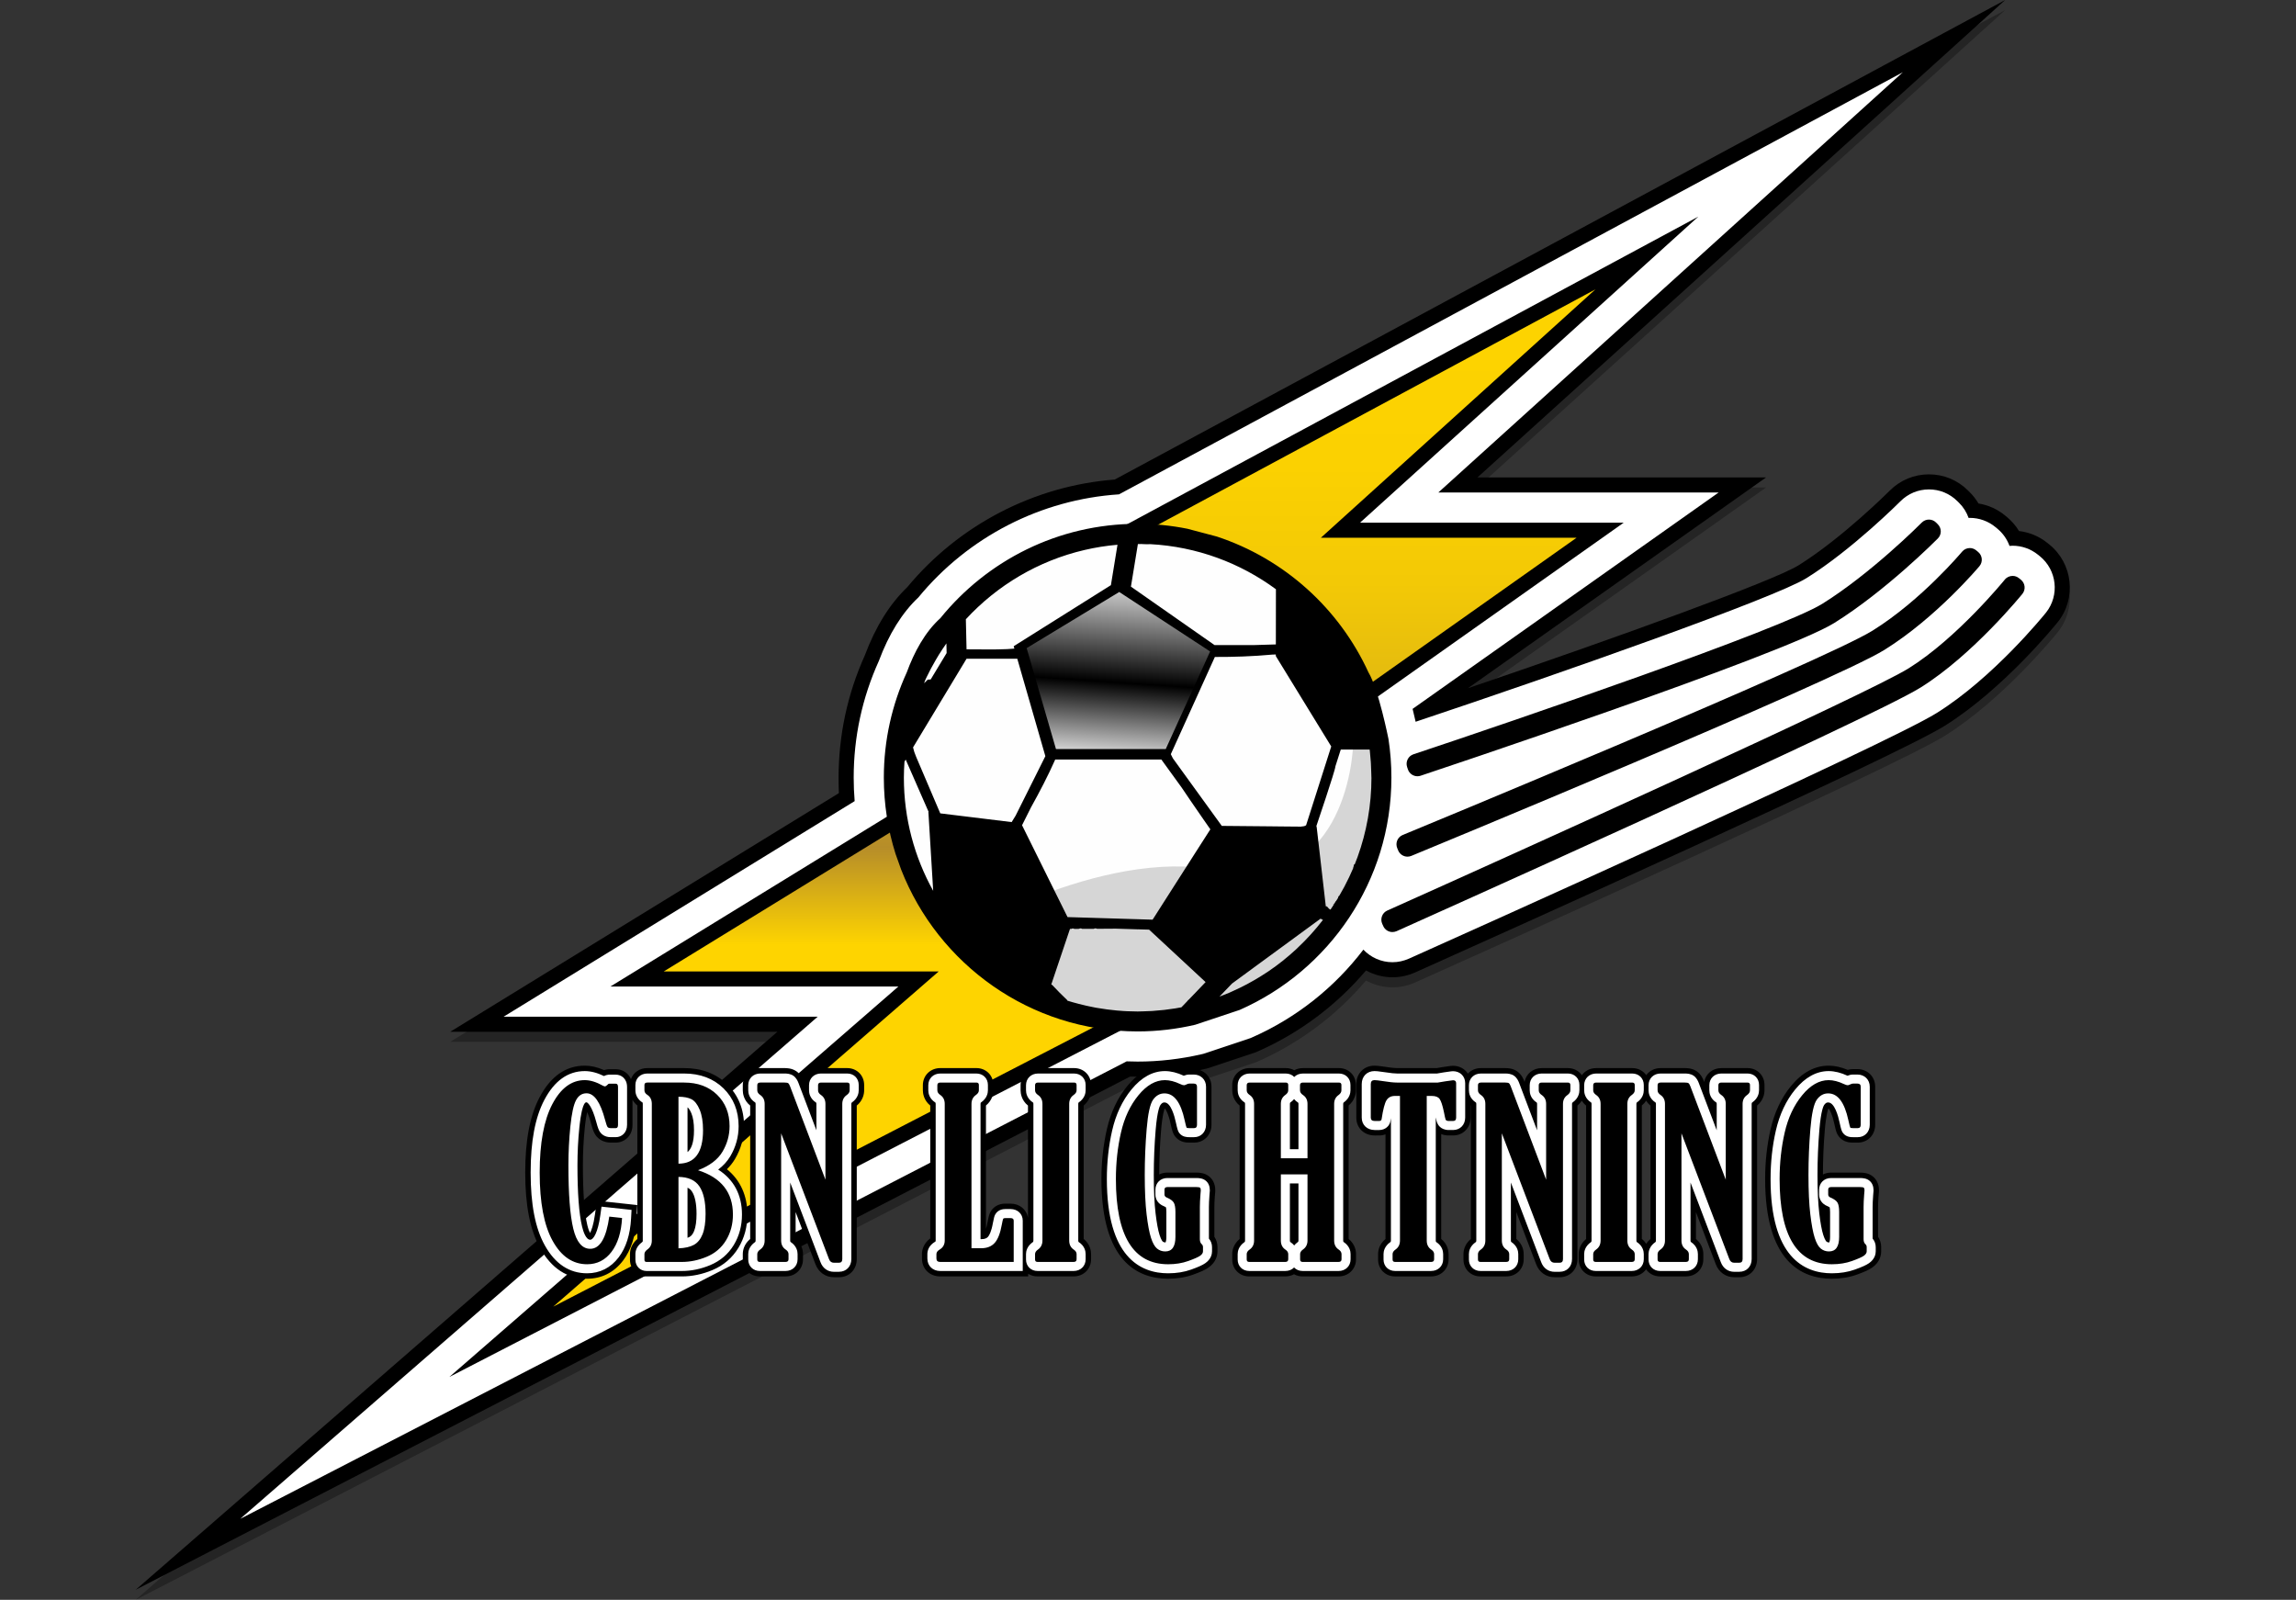
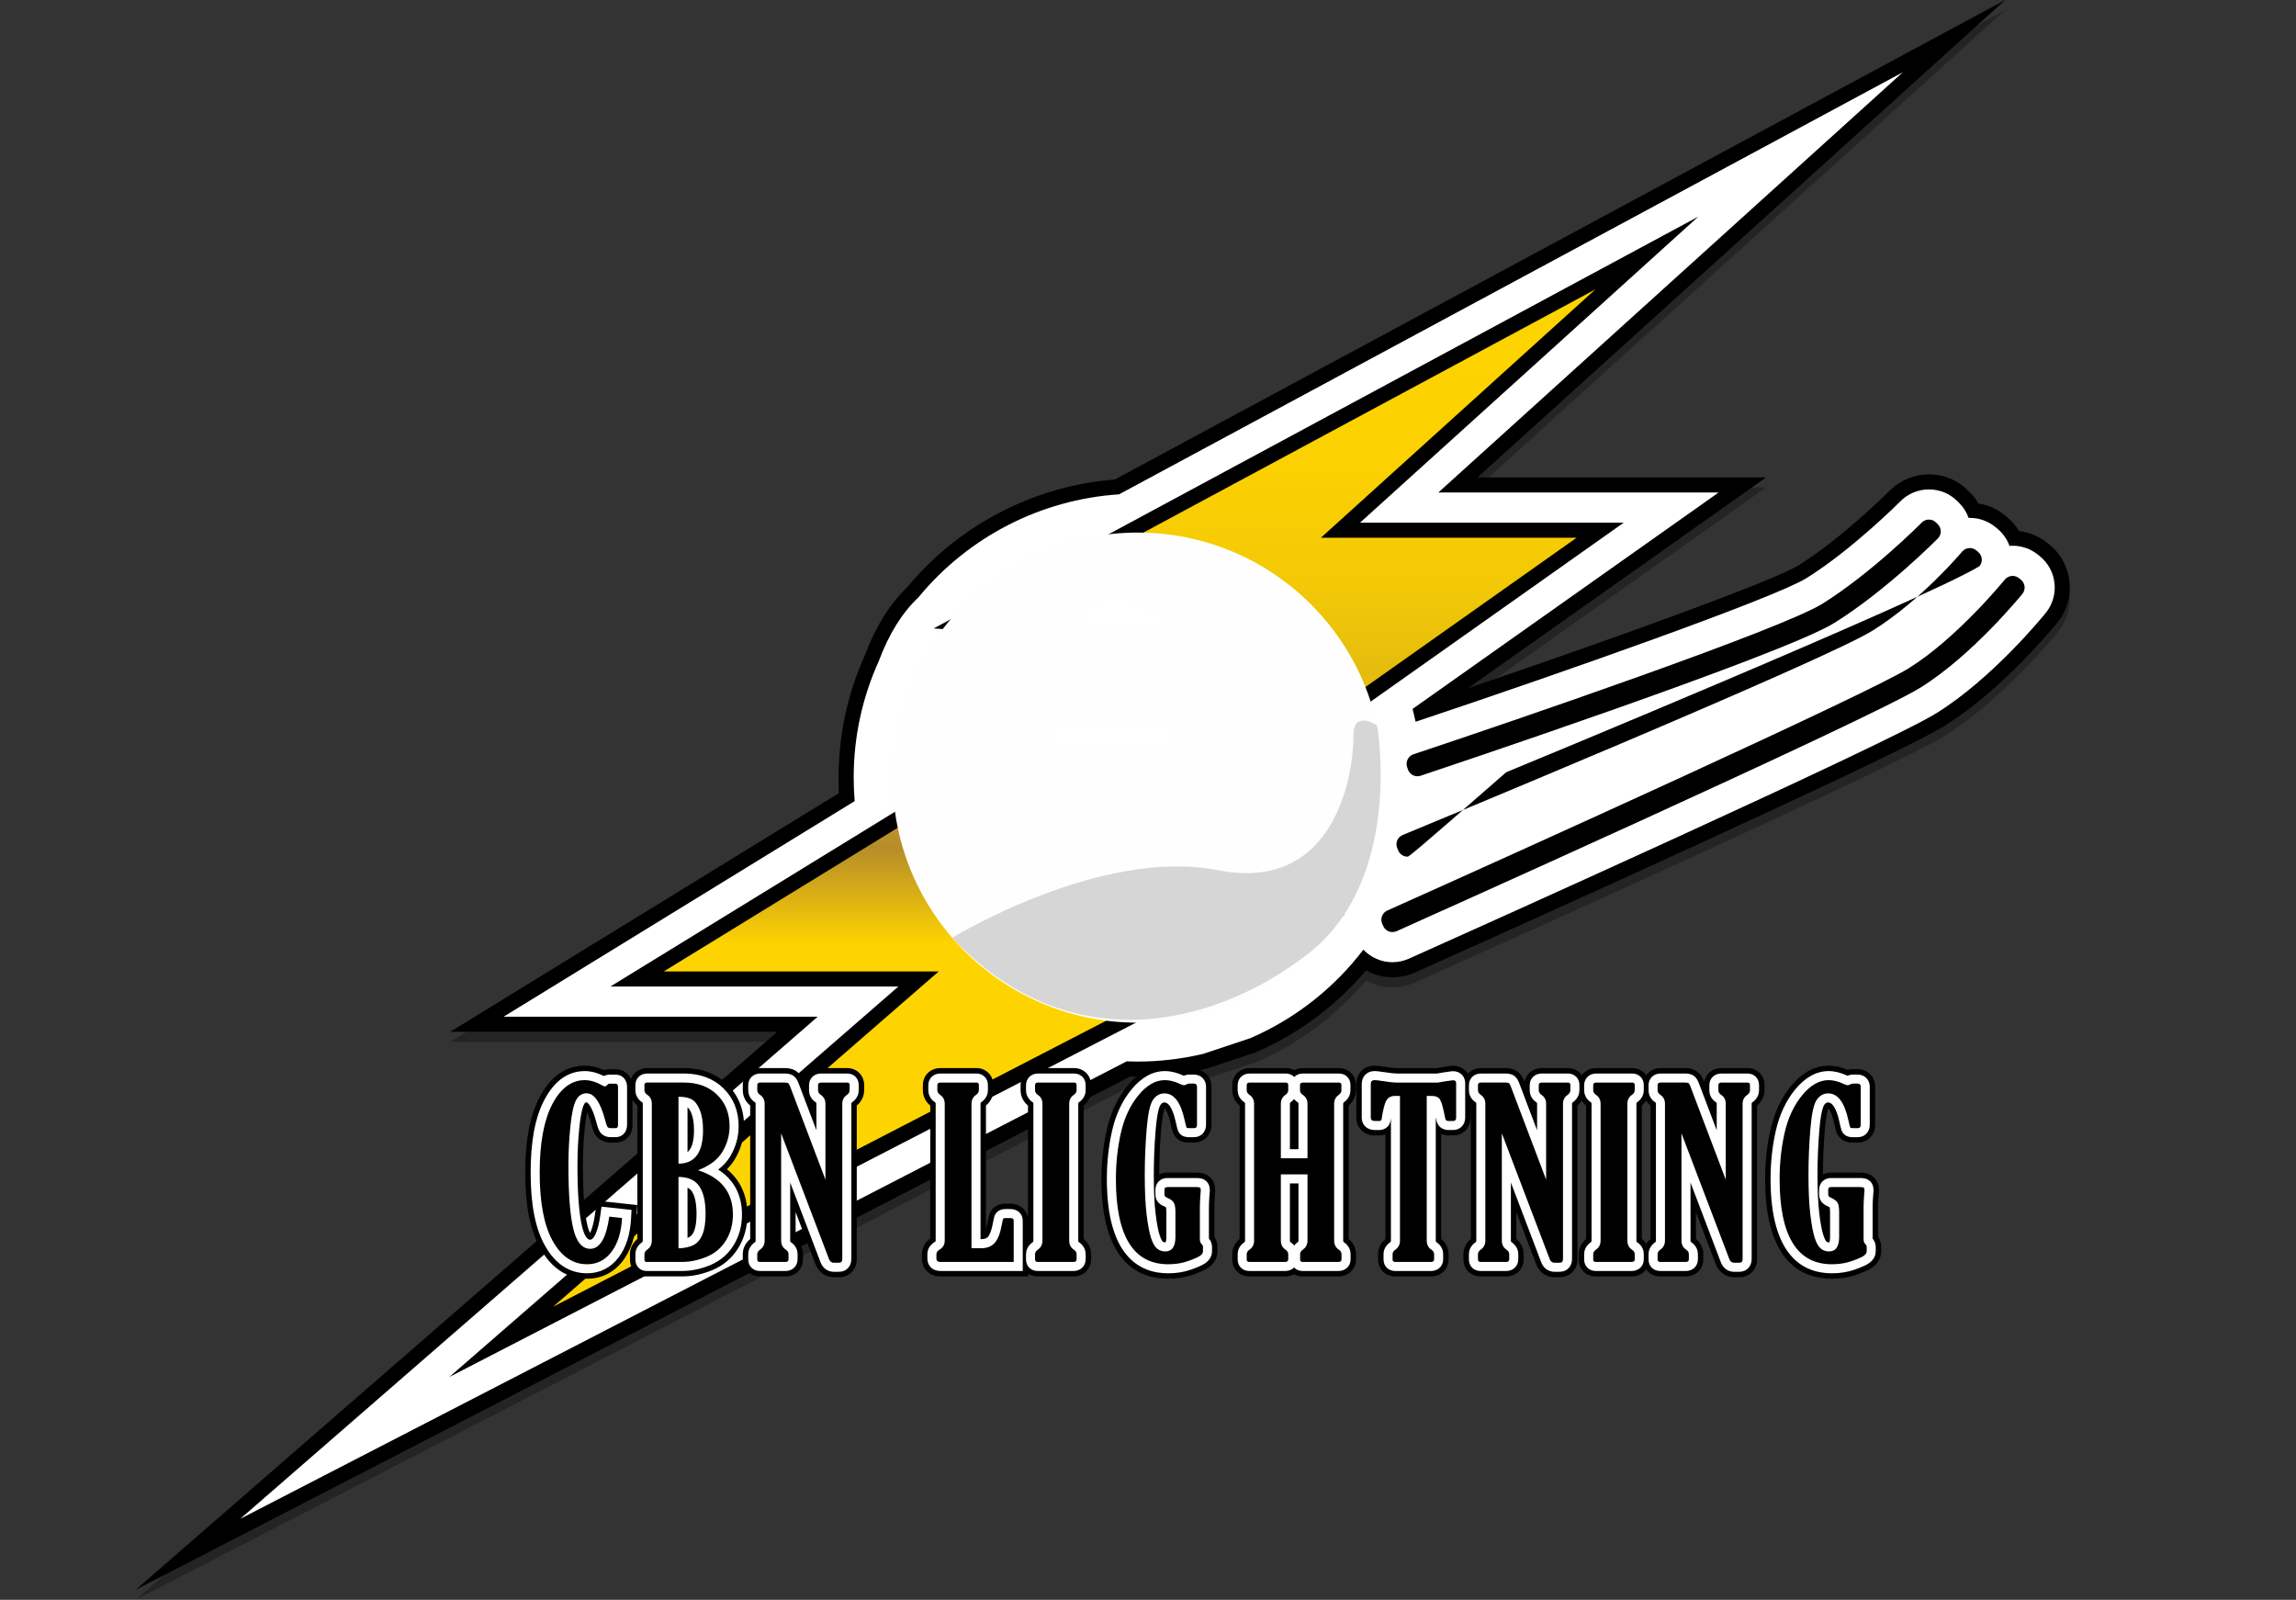
<svg xmlns="http://www.w3.org/2000/svg" version="1.1" x="0px" y="0px" width="456.793px" height="318.257px" viewBox="0 0 456.793 318.257" enable-background="new 0 0 456.793 318.257" xml:space="preserve">
  <rect x="0" y="0" width="456.793" height="318.257" fill="#333333" stroke="none" />
  <g id="Layer_1">
    <g id="Layer_1_2_">
      <path opacity="0.3" enable-background="new    " d="M154.665,207.253H89.579l77.341-47.488c-0.053-1.026-0.08-2.053-0.08-3.07    c0-8.454,1.76-16.645,5.229-24.346c2.119-5.664,4.959-10.219,8.44-13.546c10.274-12.404,25.272-20.176,41.269-21.405L398.933,2    L293.945,96.976h57.422l-59.316,41.935c30.346-10.316,60.918-21.425,65.758-24.441c8.758-5.458,18.063-14.765,18.152-14.858    c2.088-2.095,4.859-3.248,7.807-3.248c2.924,0,5.674,1.132,7.746,3.188l0.348,0.344c0.689,0.682,1.275,1.439,1.758,2.265    c1.938,0.308,3.773,1.131,5.301,2.395l0.389,0.323c0.943,0.783,1.746,1.718,2.377,2.761c2.051,0.24,4.014,1.056,5.629,2.357    l0.391,0.314c4.695,3.789,5.461,10.706,1.705,15.422c-0.445,0.553-10.818,13.368-22.531,20.668    c-10.141,6.32-89.494,41.951-105.297,49.029c-1.508,0.665-2.99,0.985-4.553,0.985c-1.842,0-3.652-0.479-5.26-1.359    c-5.836,6.902-13.215,12.434-21.496,16.087l-0.391,0.171l-9.634,3.212l-0.405,0.095c-4.453,1.039-8.996,1.564-13.508,1.564    c-0.494,0-0.992-0.008-1.498-0.021L26.996,318.257L154.665,207.253z" />
      <path d="M154.665,205.253H89.579l77.341-47.488c-0.053-1.026-0.08-2.053-0.08-3.07c0-8.454,1.76-16.645,5.229-24.346    c2.119-5.664,4.959-10.219,8.44-13.546c10.274-12.404,25.272-20.176,41.267-21.405L398.933,0L293.945,94.976h57.422    l-59.316,41.935c30.346-10.316,60.918-21.425,65.758-24.441c8.758-5.458,18.063-14.765,18.152-14.858    c2.088-2.095,4.859-3.248,7.807-3.248c2.924,0,5.674,1.132,7.746,3.188l0.348,0.344c0.689,0.682,1.275,1.439,1.758,2.265    c1.938,0.308,3.773,1.131,5.301,2.395l0.389,0.323c0.943,0.783,1.746,1.718,2.377,2.761c2.051,0.24,4.014,1.056,5.629,2.357    l0.391,0.314c4.695,3.789,5.461,10.706,1.705,15.422c-0.445,0.553-10.818,13.368-22.531,20.668    c-10.141,6.32-89.494,41.951-105.297,49.029c-1.508,0.665-2.99,0.985-4.553,0.985c-1.842,0-3.652-0.479-5.26-1.359    c-5.836,6.902-13.215,12.434-21.496,16.087l-0.391,0.171l-9.634,3.212l-0.405,0.095c-4.453,1.039-8.996,1.564-13.508,1.564    c-0.494,0-0.992-0.008-1.498-0.021L26.996,316.257L154.665,205.253z" />
      <path fill="#FFFFFF" d="M407.058,121.864c-0.439,0.549-10.496,12.964-21.771,19.991c-10.195,6.354-95.271,44.508-104.938,48.837    c-1.115,0.493-2.205,0.724-3.324,0.724c-2.225,0-4.295-0.939-5.779-2.498c-5.689,7.457-13.246,13.539-22.189,17.48l-0.258,0.111    l-9.371,3.125l-0.271,0.064c-4.229,0.985-8.543,1.485-12.825,1.485c-0.71,0-1.432-0.015-2.178-0.046L47.796,302.147    l114.892-99.894H100.2l69.836-42.882c-0.129-1.556-0.193-3.12-0.193-4.678c0-8.06,1.684-15.865,5.004-23.204    c1.991-5.351,4.635-9.599,7.862-12.638c9.939-12.078,24.403-19.494,39.926-20.509l155.947-83.976L286.16,97.973h55.768    l-60.889,43.048c0.234,0.947,0.438,1.821,0.604,2.561c29.322-9.792,71.467-24.651,77.754-28.569    c9.111-5.679,18.6-15.193,18.693-15.288c1.52-1.527,3.535-2.364,5.68-2.364c2.125,0,4.125,0.823,5.633,2.318l0.352,0.348    c0.869,0.86,1.508,1.889,1.906,3.01c0.08-0.002,0.162-0.014,0.244-0.014c1.855,0,3.67,0.653,5.102,1.84l0.389,0.322    c1.107,0.919,1.92,2.095,2.4,3.413c0.207-0.016,0.412-0.035,0.623-0.035c1.814,0,3.598,0.628,5.016,1.769l0.391,0.314    C409.236,113.403,409.789,118.434,407.058,121.864z" />
      <polygon points="178.733,196.253 121.436,196.253 232.284,128.19 185.755,125.017 337.869,43.104 270.582,103.975     323.044,103.975 217.255,178.766 267.505,182.017 89.396,273.927   " />
      <linearGradient id="SVGID_1_" gradientUnits="userSpaceOnUse" x1="213.738" y1="264.128" x2="213.738" y2="92.523" gradientTransform="matrix(1 0 0 -1 0 319.257)">
        <stop offset="0" style="stop-color:#FED400" />
        <stop offset="0.217" style="stop-color:#FBD101" />
        <stop offset="0.354" style="stop-color:#F3C906" />
        <stop offset="0.469" style="stop-color:#E4BB0F" />
        <stop offset="0.571" style="stop-color:#D0A61A" />
        <stop offset="0.661" style="stop-color:#B68D29" />
        <stop offset="0.774" style="stop-color:#FED400" />
      </linearGradient>
      <polygon fill="url(#SVGID_1_)" points="110.063,259.936 254.982,185.009 207.864,181.773 313.664,106.975 262.792,106.975     317.414,57.563 197.589,122.034 242.876,125.207 132.055,193.253 186.755,193.253   " />
      <circle fill="#FEFEFE" cx="226.339" cy="154.695" r="48.75" />
      <path fill="#D6D6D6" d="M189.446,186.55c0,0,29.478-18.033,52.812-13.443c24.396,4.799,27.104-21.09,27-26.59    c-0.105-5.5,4.723-2.188,4.723-2.188s5.443,30.631-13.891,45.536C240.755,204.767,212.034,210.71,189.446,186.55z" />
-       <path d="M213.726,182.427c0.027,0.011,0.062,0.01,0.086,0.023c-0.006-0.009-0.014-0.016-0.021-0.023    C213.769,182.427,213.749,182.427,213.726,182.427z M226.55,182.675l0.004-0.004l-0.004,0.002V182.675z M184.593,135.177    l0.004-0.004c0,0,0,0-0.002,0L184.593,135.177z M276.822,154.695c0,20.619-12.428,38.381-30.188,46.213l-8.84,2.948    c-3.689,0.86-7.521,1.329-11.464,1.329c-21.382,0-39.688-13.367-47.038-32.178l-1.128-3.164    c-1.509-4.784-2.325-9.875-2.325-15.149c0-7.46,1.639-14.54,4.557-20.919c1.479-4.032,3.615-8.029,6.688-10.799    c9.265-11.439,23.411-18.771,39.244-18.771c3.388,0,6.69,0.34,9.896,0.979l5.867,1.553c13.414,4.421,24.354,14.316,30.174,27.038    c1.988,3.273,3.973,13.231,3.973,13.231C276.623,149.515,276.822,152.083,276.822,154.695z M253.826,130.516v-0.317h-0.006    l-0.674,0.021c-3.936,0.361-7.729,0.484-11.448,0.47l-8.763,19.344c0.104,0.221,0.218,0.439,0.328,0.657    c0.026,0.056,0.056,0.113,0.084,0.168l9.729,13.438l9.768,0.09l0.756,0.009l1.467,0.015l1.17,0.012l0.352,0.002l2.357,0.021    c0.006-0.014,0.01-0.025,0.014-0.041h0.002c0.398,0.004,0.688-0.085,0.891-0.242l4.998-15.67L253.826,130.516z M224.999,116.699    l16.638,11.63h7.809l4.387-0.131l0.014-10.979c-7.086-5.216-15.693-8.476-25.025-8.969c-0.771,0.07-1.602-0.062-2.436-0.023    L224.999,116.699z M192.159,123.189l0.136,5.983c2.7-0.013,5.366,0.081,8.03-0.04c0.46-0.021,0.923-0.057,1.384-0.095    c0.034-0.002,0.066-0.004,0.102-0.007l-0.016-0.054l-0.121-0.419l19.342-12.151l1.311-8.037c-2.229,0.191-4.414,0.54-6.542,1.036    C206.556,111.552,198.376,116.45,192.159,123.189z M183.849,135.915c0.24-0.238,0.48-0.476,0.722-0.714    c0.196-0.007,0.394-0.021,0.591-0.035v-0.001l3.17-5.251l-0.033-1.448v-0.001l0,0l-0.011-0.471l0,0    c-0.522,0.743-1.03,1.499-1.51,2.274c-0.209,0.337-0.411,0.681-0.612,1.025c-0.676,1.156-1.308,2.339-1.886,3.557    c-0.05,0.106-0.095,0.216-0.146,0.323c0,0,0,0,0,0.001c-0.035,0.073-0.065,0.147-0.101,0.22    C183.972,135.566,183.909,135.741,183.849,135.915C183.849,135.914,183.849,135.915,183.849,135.915z M185.659,177.214    l-0.956-15.699h0.001l0.05,0.006l-4.564-10.415v-0.001l-0.243,0.403c-0.071,1.055-0.121,2.116-0.121,3.189    c0,8.167,2.123,15.845,5.835,22.521L185.659,177.214L185.659,177.214z M201.271,163.541c0.27-0.437,0.535-0.871,0.802-1.305    l5.903-11.811l0,0l-5.586-19.382h-10.094l-10.645,17.638c0.129,0.599,0.332,1.22,0.615,1.876c0.414,0.961,0.813,1.914,1.227,2.875    c1.197,2.797,2.393,5.597,3.572,8.372L201.271,163.541z M239.853,195.371L239.853,195.371l-0.191-0.182l-0.168-0.154l-5.523-5.129    l-0.002-0.001v-0.001l-0.67-0.623l-4.683-4.344l-2.271-0.068c-0.006,0.004-0.01,0.01-0.015,0.014    c-0.03,0.033-0.062,0.066-0.091,0.099c-0.008,0.002-0.014,0.004-0.021,0.006c0.002,0,0.002-0.001,0.004-0.001    c0.035-0.04,0.074-0.076,0.111-0.115h-0.001l-2.78-0.084l-0.668-0.021l0,0h-0.002l-0.9-0.027    c-1.236,0.008-2.475,0.018-3.715,0.025c-0.227-0.116-0.45-0.113-0.674,0.011l0,0h-2.3c-0.21-0.126-0.42-0.125-0.631,0.002    c-0.304,0.005-0.606,0.009-0.911,0.013c-0.206-0.121-0.41-0.121-0.617,0h-0.262l0,0l-2.195,6.521l-0.041,0.118l-1.002,2.98v0.002    l-0.255,0.756v0.002l-0.235,0.697c0.06,0.02,0.115,0.037,0.175,0.059l0.012,0.008c0.488,0.509,0.976,1.018,1.462,1.525    c-0.018,0.018-0.021,0.021-0.04,0.043c0.021-0.021,0.027-0.023,0.044-0.039c0.512,0.5,1.022,1,1.532,1.498    c0.005,0.035,0.019,0.066,0.022,0.104c0.738,0.232,1.488,0.438,2.242,0.632c0.01,0.003,0.021,0.007,0.03,0.009    c1.022,0.264,2.056,0.504,3.104,0.699c0.094,0.02,0.188,0.034,0.283,0.053c0.096,0.016,0.189,0.032,0.283,0.051    c0.004,0,0.006,0,0.01,0c1.289,0.226,2.594,0.398,3.914,0.517c0.203,0.019,0.405,0.03,0.607,0.046    c0.26,0.02,0.518,0.044,0.775,0.061c0.236,0.015,0.479,0.024,0.713,0.035c0.673,0.028,1.345,0.051,2.021,0.051    c0.102,0,0.194-0.008,0.295-0.008c0.25-0.002,0.497-0.014,0.747-0.02c0.603-0.014,1.198-0.031,1.792-0.068    c0.081-0.004,0.162-0.013,0.242-0.02c1.488-0.098,2.961-0.264,4.406-0.498c0.01-0.002,0.016-0.002,0.021-0.004    c0.403-0.064,0.807-0.139,1.204-0.215l0.688-0.713l0.574-0.604c0.002-0.021,0.01-0.044,0.01-0.066    c0.059-0.039,0.113-0.08,0.172-0.119l1.729-1.797l0.008-0.01L239.853,195.371z M240.802,164.981    c-0.465-0.668-0.931-1.338-1.396-2.006c-0.839-1.203-1.667-2.41-2.493-3.619c-0.607-0.89-1.221-1.778-1.813-2.674l-4.041-5.582    h-21.123c-1.448,3.271-3.105,6.434-4.836,9.548l-1.762,3.521l0,0l4.702,9.49l0,0l0.001,0.002l0.254,0.512v0.002l0,0l0.271,0.55    l3.822,7.714v0.001l16.209,0.492l0.713,0.021h0.002l0.589-0.916l0.243-0.385l3.337-5.223l0.286-0.449l4.043-6.33L240.802,164.981    L240.802,164.981z M263.201,183.003C263.201,183.001,263.201,183.001,263.201,183.003c-0.16-0.086-0.314-0.172-0.477-0.248    l-4.686,3.433v0.001l-0.707,0.52h-0.002l-2.301,1.686l0,0l-0.016,0.012l-0.686,0.5l0,0l-1.922,1.408l-0.012,0.008l-0.315,0.232    l-0.14,0.102l-0.004,0.002l-2.521,1.846l-0.001,0.002l-0.36,0.266l-3.937,2.885l-2.423,2.52l-0.008,0.006l-0.065,0.07    c0.001,0,0.002-0.002,0.003-0.002c0.061-0.021,0.115-0.045,0.176-0.066c0,0,0.002,0,0.004-0.001    c0.146-0.056,0.287-0.114,0.436-0.173h0.002c0.094-0.034,0.188-0.071,0.283-0.109c0.365-0.146,0.73-0.289,1.097-0.443    c0.017-0.008,0.032-0.017,0.048-0.022c0.16-0.069,0.316-0.144,0.475-0.216l0,0c0.586-0.258,1.168-0.527,1.742-0.813    c0.002,0,0.002,0,0.002-0.002c0.414-0.203,0.824-0.414,1.23-0.632h0.001c0.001,0,0.001,0,0.002-0.001    c0.96-0.514,1.896-1.059,2.817-1.632c0,0,0-0.003,0.002-0.003c0.084-0.053,0.166-0.105,0.25-0.159    c0.166-0.104,0.332-0.211,0.498-0.317c0,0,0.002-0.002,0.002-0.004c0.131-0.085,0.265-0.166,0.394-0.252    c0.091-0.063,0.183-0.115,0.272-0.179l0.002-0.001c1.959-1.329,3.811-2.809,5.541-4.412l0.002-0.001    c0.035-0.035,0.07-0.067,0.107-0.104c0,0,0-0.002,0.002-0.002c0.055-0.05,0.105-0.103,0.158-0.152c0,0,0,0,0-0.002    C259.996,186.837,261.675,184.984,263.201,183.003z M272.843,154.682c0-0.251-0.016-0.5-0.02-0.75c0,0,0,0,0-0.001    c-0.014-0.745-0.039-1.485-0.086-2.221c-0.021-0.002-0.037-0.004-0.037-0.004v-0.002c0.002-0.008,0.004-0.013,0.006-0.022h-0.002    l0.002-0.001l0.027-0.011c0,0,0,0,0-0.001c-0.051-0.74-0.111-1.475-0.193-2.204c-0.014-0.12-0.031-0.24-0.045-0.361h-0.061h-2.355    l0,0h-3.285c-0.021,0.02-0.045,0.039-0.066,0.06l-1.055,3.307c0,0.009,0,0.021,0,0.028c-0.014,0.721-3.773,11.812-3.773,11.812    c0.014,0.026,0.006,0.056,0.021,0.083c-0.01,0.025-0.021,0.052-0.027,0.078h0.002h0.053v0.001l0.686,5.952l0.086,0.75l1.049,9.119    c0.078,0.02,0.156,0.039,0.242,0.037c0.244,0.332,0.479,0.551,0.691,0.623l0.002-0.002c0.209-0.303,0.404-0.609,0.605-0.916    c-0.018-0.039-0.043-0.072-0.035-0.125c0.006-0.033,0.021-0.056,0.025-0.084c0,0.002,0,0.002,0.002,0.004    c0.021,0.037,0.047,0.074,0.066,0.109c0-0.001,0.002-0.001,0.002-0.002c0.064-0.104,0.133-0.206,0.197-0.309l0,0    c-0.061,0.012-0.115,0.022-0.178,0.037c-0.002,0-0.004,0-0.006,0c0.061-0.063,0.133-0.104,0.229-0.108    c0.027-0.045,0.059-0.088,0.086-0.134l-0.031-0.045c0,0,0.031-0.049,0.064-0.103c0,0.003,0,0.003,0,0.003    c0.008,0.02,0.014,0.043,0.02,0.063l0.002-0.002c0.141-0.217,0.277-0.432,0.412-0.651c0.014-0.022,0.023-0.047,0.039-0.069    c0.021-0.211,0.109-0.352,0.256-0.443c0.336-0.57,0.662-1.148,0.975-1.735c0,0,0,0,0-0.001c0.029-0.059,0.063-0.115,0.09-0.174    c0.615-1.169,1.189-2.359,1.703-3.584l0,0l-0.027,0.005h-0.004c0.092-0.233,0.15-0.476,0.182-0.724    c0.047,0,0.092-0.01,0.141-0.012c0.197-0.496,0.396-0.992,0.578-1.496c1.775-4.924,2.752-10.229,2.752-15.756    C272.843,154.69,272.843,154.687,272.843,154.682z" />
      <linearGradient id="SVGID_2_" gradientUnits="userSpaceOnUse" x1="313.638" y1="-274.386" x2="310.896" y2="-314.536" gradientTransform="matrix(1 0 0 -1 -90 -161.712)">
        <stop offset="0" style="stop-color:#FFFFFF" />
        <stop offset="0.036" style="stop-color:#FFFFFF;stop-opacity:0.938" />
        <stop offset="0.575" style="stop-color:#FFFFFF;stop-opacity:0" />
        <stop offset="0.94" style="stop-color:#FFFFFF;stop-opacity:0.859" />
        <stop offset="1" style="stop-color:#FFFFFF" />
      </linearGradient>
      <polygon fill="url(#SVGID_2_)" points="210.089,149.017 204.255,128.934 222.673,117.767 240.755,129.6 231.923,149.017   " />
-       <path d="M277.025,185.414c-0.762,0-1.49-0.438-1.822-1.18l-0.205-0.456c-0.221-0.483-0.232-1.036-0.045-1.532    c0.186-0.496,0.564-0.896,1.053-1.113c26.043-11.652,95.445-43.026,103.729-48.188c9.676-6.03,19.027-17.521,19.119-17.636    c0.396-0.489,0.977-0.743,1.561-0.743c0.438,0,0.885,0.145,1.254,0.443l0.389,0.313c0.857,0.691,0.994,1.944,0.311,2.805    c-0.098,0.12-9.854,12.156-20.252,18.637c-10.242,6.385-103.33,48.057-104.27,48.479    C277.578,185.357,277.3,185.414,277.025,185.414z M280.019,170.417c-0.783,0-1.525-0.465-1.848-1.234l-0.189-0.462    c-0.203-0.491-0.203-1.044,0-1.532c0.201-0.488,0.594-0.88,1.084-1.083c0.836-0.344,83.668-34.536,93.502-40.666    c9.719-6.056,17.711-15.598,17.791-15.693c0.396-0.476,0.969-0.722,1.543-0.722c0.447,0,0.898,0.151,1.271,0.46l0.385,0.319    c0.408,0.339,0.666,0.827,0.715,1.355c0.051,0.529-0.111,1.055-0.451,1.463c-0.086,0.101-8.537,10.196-18.875,16.638    c-10.219,6.369-93.326,40.664-94.164,41.006C280.531,170.369,280.273,170.417,280.019,170.417z M282.001,154.423    c-0.838,0-1.617-0.53-1.896-1.368l-0.158-0.475c-0.168-0.503-0.129-1.053,0.109-1.527c0.236-0.475,0.652-0.835,1.156-1.003    c19.854-6.601,73.174-24.847,81.354-29.944c9.668-6.026,19.367-15.742,19.775-16.153c0.395-0.394,0.908-0.591,1.422-0.591    c0.51,0,1.02,0.192,1.406,0.577l0.354,0.352c0.377,0.373,0.592,0.881,0.596,1.412c0.002,0.531-0.205,1.041-0.58,1.417    c-0.418,0.423-10.387,10.442-20.598,16.806c-10.311,6.426-81.594,30.156-82.313,30.396    C282.423,154.391,282.21,154.423,282.001,154.423z" />
+       <path d="M277.025,185.414c-0.762,0-1.49-0.438-1.822-1.18l-0.205-0.456c-0.221-0.483-0.232-1.036-0.045-1.532    c0.186-0.496,0.564-0.896,1.053-1.113c26.043-11.652,95.445-43.026,103.729-48.188c9.676-6.03,19.027-17.521,19.119-17.636    c0.396-0.489,0.977-0.743,1.561-0.743c0.438,0,0.885,0.145,1.254,0.443l0.389,0.313c0.857,0.691,0.994,1.944,0.311,2.805    c-0.098,0.12-9.854,12.156-20.252,18.637c-10.242,6.385-103.33,48.057-104.27,48.479    C277.578,185.357,277.3,185.414,277.025,185.414z M280.019,170.417c-0.783,0-1.525-0.465-1.848-1.234l-0.189-0.462    c-0.203-0.491-0.203-1.044,0-1.532c0.201-0.488,0.594-0.88,1.084-1.083c0.836-0.344,83.668-34.536,93.502-40.666    c9.719-6.056,17.711-15.598,17.791-15.693c0.396-0.476,0.969-0.722,1.543-0.722c0.447,0,0.898,0.151,1.271,0.46l0.385,0.319    c0.408,0.339,0.666,0.827,0.715,1.355c0.051,0.529-0.111,1.055-0.451,1.463c-10.219,6.369-93.326,40.664-94.164,41.006C280.531,170.369,280.273,170.417,280.019,170.417z M282.001,154.423    c-0.838,0-1.617-0.53-1.896-1.368l-0.158-0.475c-0.168-0.503-0.129-1.053,0.109-1.527c0.236-0.475,0.652-0.835,1.156-1.003    c19.854-6.601,73.174-24.847,81.354-29.944c9.668-6.026,19.367-15.742,19.775-16.153c0.395-0.394,0.908-0.591,1.422-0.591    c0.51,0,1.02,0.192,1.406,0.577l0.354,0.352c0.377,0.373,0.592,0.881,0.596,1.412c0.002,0.531-0.205,1.041-0.58,1.417    c-0.418,0.423-10.387,10.442-20.598,16.806c-10.311,6.426-81.594,30.156-82.313,30.396    C282.423,154.391,282.21,154.423,282.001,154.423z" />
    </g>
  </g>
  <g id="Layer_3">
    <path d="M364.453,254.381c-6.057,0-13.276-3.44-13.276-19.828c0-3.433,0.364-6.763,1.082-9.897   c0.771-3.367,2.136-6.262,4.058-8.604c2.212-2.691,4.733-4.057,7.494-4.057c1.209,0,2.484,0.283,3.796,0.841   c0.352-0.103,0.696-0.152,1.046-0.152h0.895c2.008,0,3.522,1.505,3.522,3.5v7.572c0,2.021-1.484,3.546-3.453,3.546h-0.964   c-0.467,0-1.888,0-2.831-1.239c-0.426-0.542-0.569-1.076-0.899-2.584c-0.385-1.784-0.874-2.698-1.146-2.995   c-0.089,0.201-0.473,1.217-0.733,4.366c-0.242,2.931-0.367,5.888-0.369,8.79c0.478-0.238,1.025-0.371,1.618-0.371h5.783   c0.697,0,1.723,0.084,2.579,0.806c0.535,0.451,1.173,1.292,1.173,2.74c0,0.171-0.023,0.543-0.086,1.115   c-0.063,0.835-0.098,1.596-0.098,2.166v5.942c0.406,0.601,0.619,1.308,0.619,2.067v0.826c0,0.74-0.234,2.146-1.801,3.242   c-0.626,0.438-1.537,0.856-3.045,1.396C367.914,254.108,366.244,254.381,364.453,254.381z M232.406,254.381   c-6.057,0-13.276-3.44-13.276-19.828c0-3.427,0.364-6.757,1.082-9.896c0.771-3.369,2.136-6.265,4.058-8.605   c2.212-2.691,4.733-4.057,7.494-4.057c1.21,0,2.485,0.283,3.797,0.841c0.352-0.103,0.696-0.152,1.045-0.152h0.896   c2.008,0,3.522,1.505,3.522,3.5v7.572c0,2.021-1.484,3.546-3.453,3.546h-0.965c-0.463,0-1.869,0-2.814-1.218   c-0.438-0.558-0.582-1.093-0.916-2.602c-0.382-1.785-0.872-2.699-1.145-2.998c-0.093,0.209-0.474,1.226-0.733,4.365   c-0.242,2.918-0.367,5.875-0.369,8.79c0.478-0.238,1.025-0.371,1.618-0.371h5.783c0.697,0,1.724,0.084,2.58,0.806   c0.534,0.45,1.171,1.291,1.171,2.74c0,0.171-0.022,0.546-0.086,1.12c-0.063,0.841-0.098,1.601-0.098,2.161v5.941   c0.407,0.602,0.62,1.309,0.62,2.068v0.826c0,0.74-0.234,2.146-1.801,3.242c-0.626,0.438-1.537,0.856-3.045,1.396   C235.868,254.108,234.198,254.381,232.406,254.381z M116.805,254.381c-3.958,0-7.109-2.062-9.367-6.126   c-1.981-3.562-2.945-8.464-2.945-14.987c0-6.42,0.93-11.311,2.843-14.95c2.205-4.196,5.236-6.323,9.01-6.323   c1.221,0,2.51,0.298,3.838,0.885c0.231-0.078,0.472-0.131,0.719-0.157l0.211-0.017h1.405c1.223,0,2.457,0.671,3.012,1.968   c0.466-1.308,1.712-2.196,3.256-2.196h7.311c3.483,0,6.369,1.089,8.575,3.236c2.228,2.171,3.357,4.969,3.357,8.317   c0,2.323-0.611,4.528-1.816,6.556c-0.43,0.724-0.962,1.396-1.59,2.01c2.67,2.175,4.072,5.264,4.072,9.015   c0,2.438-0.599,4.662-1.781,6.611c-1.228,2.025-2.975,3.521-5.194,4.445c-1.992,0.832-4.031,1.255-6.058,1.255h-7.036   c-1.846,0-3.292-1.456-3.292-3.315v-1.125c0-1.137,0.519-2.192,1.469-3.005v-26.559c-0.4-0.326-0.726-0.709-0.967-1.131v4.991   c0,2.288-1.708,3.522-3.316,3.522h-1.01c-1.269,0-2.373-0.547-3.029-1.501c-0.339-0.503-0.568-1.095-0.879-2.269   c-0.281-1.065-0.553-1.801-0.781-2.302c-0.148,0.631-0.324,1.618-0.478,3.134c-0.25,2.446-0.375,4.955-0.375,7.459   c0,5.464,0.297,9.474,0.885,11.918c0.185,0.77,0.383,1.253,0.534,1.534c0.261-0.47,0.679-1.51,0.979-3.65l0.387-2.766l8.029,0.87   l-0.146,2.724c-0.185,3.419-1.086,6.219-2.681,8.321C122.165,253.134,119.692,254.381,116.805,254.381z M345.015,254.083   c-1.658,0-3.062-0.998-3.663-2.604l-3.942-10.359v5.346c0.938,0.775,1.469,1.854,1.469,3.018v1.033   c0,1.942-1.492,3.407-3.472,3.407h-5.126c-1.185,0-2.19-0.546-2.789-1.412c-0.618,0.866-1.646,1.412-2.855,1.412h-7.16   c-1.93,0-3.385-1.445-3.385-3.362v-1.078c0-0.69,0.201-1.949,1.469-3.006v-26.542c-0.375-0.305-0.655-0.636-0.864-0.966   c-0.21,0.327-0.489,0.657-0.859,0.969v30.531c0,2.094-1.492,3.614-3.547,3.614h-1.012c-1.657,0-3.062-0.998-3.663-2.604   l-3.942-10.36v5.346c0.938,0.774,1.469,1.854,1.469,3.018v1.033c0,1.942-1.492,3.407-3.472,3.407h-5.126   c-1.928,0-3.381-1.445-3.381-3.362v-1.078c0-0.69,0.201-1.95,1.469-3.006v-26.542c-0.017-0.014-0.033-0.027-0.049-0.041v2.44   c0,2.021-1.494,3.545-3.477,3.545h-0.872c-0.575,0-1.075-0.106-1.503-0.283v20.87c1.315,1.065,1.469,2.441,1.469,3.017v1.033   c0,1.942-1.495,3.407-3.478,3.407h-7.16c-1.929,0-3.384-1.445-3.384-3.362v-1.078c0-0.69,0.201-1.949,1.469-3.007v-20.821   c-0.386,0.146-0.808,0.225-1.251,0.225H273.5c-2.121,0-3.66-1.491-3.66-3.545v-6.679c0-2.121,1.521-3.66,3.614-3.66   c0.316,0,0.838,0.024,2.074,0.218c1.447,0.23,2.125,0.265,2.4,0.265h7.905c0.348-0.055,0.756-0.123,1.222-0.207   c1.601-0.241,1.786-0.252,2.027-0.252c1.273,0,2.347,0.605,2.957,1.555c0.626-0.681,1.543-1.096,2.597-1.096h4.847   c0.354,0,1.429,0,2.351,0.639c0.919,0.642,1.294,1.629,1.417,1.954l0.063,0.165c0.293-1.61,1.666-2.758,3.42-2.758h5.186   c1.187,0,2.193,0.546,2.794,1.412c0.617-0.866,1.646-1.412,2.854-1.412h7.16c1.187,0,2.193,0.546,2.793,1.412   c0.617-0.866,1.645-1.412,2.854-1.412h4.847c0.354,0,1.429,0,2.351,0.639c0.919,0.641,1.294,1.63,1.417,1.955l0.063,0.165   c0.293-1.611,1.665-2.759,3.42-2.759h5.186c1.93,0,3.386,1.445,3.386,3.361v1.056c0,0.695-0.199,1.974-1.469,3.043v30.531   c0,2.094-1.492,3.614-3.547,3.614H345.015z M326.644,246.464c0.377,0.305,0.658,0.636,0.868,0.966   c0.209-0.322,0.487-0.646,0.856-0.954v-26.542c-0.376-0.307-0.658-0.639-0.867-0.971c-0.21,0.325-0.488,0.651-0.857,0.96V246.464z    M165.895,254.083c-1.658,0-3.062-0.998-3.663-2.605l-3.942-10.357v5.345c0.938,0.776,1.469,1.854,1.469,3.018v1.033   c0,1.942-1.493,3.407-3.472,3.407h-5.125c-1.928,0-3.381-1.445-3.381-3.362v-1.078c0-0.689,0.201-1.948,1.468-3.006l0-26.543   c-1.315-1.069-1.469-2.458-1.469-3.039v-1.01c0-1.942,1.494-3.407,3.475-3.407h4.847c0.351,0,1.42,0,2.341,0.632   c0.928,0.649,1.303,1.637,1.426,1.962l0.063,0.166c0.292-1.611,1.665-2.76,3.419-2.76h5.187c1.93,0,3.385,1.445,3.385,3.361v1.056   c0,0.696-0.199,1.976-1.469,3.044v30.53c0,2.094-1.492,3.614-3.547,3.614H165.895z M259.165,253.922   c-0.622,0-1.208-0.15-1.714-0.433c-0.518,0.282-1.115,0.433-1.75,0.433h-7.16c-1.93,0-3.385-1.445-3.385-3.362v-1.078   c0-0.69,0.201-1.949,1.469-3.006v-26.542c-1.315-1.07-1.469-2.459-1.469-3.04v-1.01c0-1.942,1.494-3.407,3.477-3.407h7.16   c0.617,0,1.199,0.147,1.703,0.427c0.515-0.278,1.108-0.427,1.737-0.427h7.141c1.929,0,3.384,1.445,3.384,3.361v1.056   c0,0.691-0.196,1.963-1.446,3.029v26.541c0.938,0.774,1.469,1.854,1.469,3.018v1.033c0,1.942-1.494,3.407-3.475,3.407H259.165z    M206.431,253.922c-0.703,0-1.344-0.192-1.873-0.529v0.529H187.06c-2.107,0-3.638-1.501-3.638-3.568v-0.872   c0-0.6,0.171-2.03,1.652-3.116v-26.433c-1.315-1.072-1.469-2.459-1.469-3.039v-1.01c0-1.942,1.494-3.407,3.477-3.407h7.16   c1.93,0,3.385,1.445,3.385,3.361v1.056c0,0.698-0.201,1.969-1.469,3.029v24.519c0.104-0.326,0.217-0.764,0.319-1.341   c0.216-1.145,0.337-1.572,0.566-1.997c0.562-1.041,1.659-1.662,2.936-1.662h1.078c1.801,0,3.201,1.185,3.458,2.834v-22.342   c-1.315-1.068-1.469-2.459-1.469-3.04v-1.01c0-1.942,1.494-3.407,3.476-3.407h7.16c1.93,0,3.386,1.445,3.386,3.361v1.056   c0,0.698-0.201,1.969-1.469,3.028v26.543c1.315,1.065,1.469,2.441,1.469,3.017v1.033c0,1.942-1.495,3.407-3.478,3.407H206.431z" />
    <path fill="#FFFFFF" d="M364.453,253.301c-5.564,0-12.196-3.253-12.196-18.748c0-3.35,0.354-6.599,1.055-9.656   c0.732-3.202,2.024-5.948,3.84-8.16c1.996-2.43,4.236-3.662,6.659-3.662c1.174,0,2.435,0.31,3.747,0.922   c0.381-0.157,0.74-0.233,1.095-0.233h0.895c1.415,0,2.442,1.018,2.442,2.42v7.572c0,1.429-0.998,2.466-2.373,2.466h-0.964   c-0.37,0-1.353,0-1.972-0.813c-0.269-0.342-0.377-0.668-0.704-2.161c-0.256-1.188-0.982-3.934-2.258-3.934   c-0.217,0-0.475,0.039-0.805,0.504c-0.102,0.144-0.626,1.057-0.947,4.943c-0.247,2.983-0.373,6-0.373,8.967   c0,3.097,0.119,5.667,0.354,7.642c0.229,1.932,0.498,3.384,0.799,4.316c0.337,1.053,0.628,1.3,0.631,1.302   c0.107,0.089,0.24,0.168,0.501,0.168c0.025,0,0.047-0.001,0.064-0.003c0.05-0.11,0.155-0.42,0.155-1.09v-4.957   c0-0.541-0.052-0.813-0.081-0.923c-0.064-0.049-0.211-0.145-0.495-0.265c-0.996-0.405-1.604-1.26-1.604-2.277v-0.964   c0-1.349,0.998-2.328,2.373-2.328h5.783c0.572,0,1.304,0.063,1.883,0.551c0.523,0.441,0.789,1.086,0.789,1.915   c0,0.153-0.023,0.486-0.079,0.998c-0.067,0.884-0.104,1.671-0.104,2.283v6.306c0.402,0.465,0.619,1.057,0.619,1.704v0.826   c0,0.53-0.174,1.541-1.34,2.357c-0.537,0.376-1.397,0.766-2.79,1.265C367.667,253.049,366.12,253.301,364.453,253.301z    M232.406,253.301c-5.563,0-12.196-3.253-12.196-18.748c0-3.345,0.354-6.594,1.055-9.656c0.733-3.205,2.025-5.95,3.84-8.16   c1.996-2.43,4.236-3.662,6.659-3.662c1.175,0,2.436,0.31,3.748,0.922c0.381-0.157,0.739-0.233,1.094-0.233h0.896   c1.415,0,2.442,1.018,2.442,2.42v7.572c0,1.429-0.998,2.466-2.373,2.466h-0.965c-0.367,0-1.341,0-1.962-0.8   c-0.276-0.353-0.384-0.679-0.714-2.173c-0.255-1.19-0.982-3.936-2.258-3.936c-0.216,0-0.475,0.039-0.803,0.503   c-0.104,0.145-0.627,1.056-0.948,4.944c-0.247,2.972-0.373,5.988-0.373,8.967c0,3.104,0.119,5.675,0.354,7.641   c0.229,1.931,0.498,3.384,0.798,4.319c0.339,1.052,0.628,1.298,0.631,1.3c0.146,0.12,0.29,0.168,0.501,0.168   c0.026,0,0.049-0.001,0.066-0.003c0.06-0.128,0.153-0.464,0.153-1.09v-4.957c0-0.539-0.052-0.812-0.08-0.923   c-0.065-0.05-0.213-0.146-0.496-0.265c-0.995-0.404-1.604-1.259-1.604-2.277v-0.964c0-1.349,0.998-2.328,2.374-2.328h5.783   c0.572,0,1.305,0.063,1.884,0.551c0.522,0.44,0.787,1.085,0.787,1.915c0,0.153-0.022,0.488-0.079,1.002   c-0.067,0.891-0.104,1.679-0.104,2.279v6.305c0.402,0.465,0.62,1.057,0.62,1.705v0.826c0,0.53-0.174,1.541-1.34,2.357   c-0.537,0.376-1.397,0.766-2.79,1.265C235.622,253.049,234.074,253.301,232.406,253.301z M116.805,253.301   c-3.536,0-6.37-1.874-8.423-5.57c-1.89-3.397-2.809-8.129-2.809-14.463c0-6.24,0.889-10.966,2.719-14.448   c2.004-3.813,4.714-5.745,8.054-5.745c1.197,0,2.479,0.332,3.821,0.988c0.261-0.144,0.547-0.234,0.85-0.267l0.097-0.011h1.405   c1.077,0,2.236,0.771,2.236,2.466v7.527c0,1.604-1.125,2.442-2.236,2.442h-1.01c-1.244,0-1.874-0.647-2.139-1.033   c-0.218-0.323-0.413-0.754-0.726-1.934c-0.869-3.291-1.763-3.964-1.955-3.964c-0.135,0-0.274,0-0.5,0.424   c-0.212,0.397-0.614,1.515-0.922,4.54c-0.252,2.479-0.381,5.026-0.381,7.568c0,5.551,0.308,9.646,0.915,12.17   c0.237,0.983,0.762,2.634,1.626,2.634c0.661,0,1.537-1.501,2.006-4.853l0.242-1.729l5.971,0.647l-0.092,1.702   c-0.172,3.199-1.001,5.799-2.462,7.727C121.515,252.203,119.341,253.301,116.805,253.301z M345.015,253.002   c-1.214,0-2.205-0.711-2.651-1.903l-6.034-15.854v11.529c0,0.238,0.044,0.268,0.09,0.299c1.198,0.798,1.379,1.853,1.379,2.409   v1.033c0,1.349-1.006,2.327-2.392,2.327h-5.126c-1.333,0-2.301-0.96-2.301-2.282v-1.078c0-0.541,0.179-1.573,1.373-2.398   c0.047-0.034,0.096-0.068,0.096-0.31v-27.172c0-0.221-0.037-0.246-0.089-0.281c-1.196-0.782-1.38-1.857-1.38-2.427v-1.01   c0-1.349,1.007-2.327,2.395-2.327h4.847c0.468,0,1.157,0.046,1.735,0.446c0.576,0.401,0.859,1.02,1.022,1.45l3.563,9.397v-5.24   c0-0.225-0.039-0.252-0.089-0.286c-1.196-0.782-1.38-1.858-1.38-2.428v-1.012c0-1.35,1.008-2.328,2.397-2.328h5.186   c1.336,0,2.306,0.959,2.306,2.281v1.056c0,0.541-0.172,1.572-1.321,2.401c-0.113,0.078-0.147,0.103-0.147,0.307v30.866   c0,1.492-1.015,2.534-2.467,2.534H345.015z M309.278,253.002c-1.214,0-2.205-0.711-2.651-1.902l-6.034-15.855v11.529   c0,0.238,0.044,0.268,0.09,0.299c1.198,0.798,1.379,1.853,1.379,2.409v1.033c0,1.349-1.006,2.327-2.392,2.327h-5.126   c-1.333,0-2.301-0.96-2.301-2.282v-1.078c0-0.541,0.178-1.573,1.373-2.398c0.047-0.034,0.096-0.068,0.096-0.31v-27.172   c0-0.221-0.037-0.246-0.089-0.281c-1.196-0.782-1.38-1.857-1.38-2.427v-1.01c0-1.349,1.007-2.327,2.395-2.327h4.847   c0.468,0,1.157,0.046,1.735,0.446c0.575,0.401,0.859,1.02,1.022,1.449l3.563,9.398v-5.24c0-0.225-0.039-0.252-0.089-0.286   c-1.196-0.782-1.38-1.858-1.38-2.428v-1.012c0-1.35,1.008-2.328,2.397-2.328h5.186c1.336,0,2.306,0.959,2.306,2.281v1.056   c0,0.541-0.172,1.572-1.321,2.401c-0.113,0.078-0.147,0.103-0.147,0.307v30.866c0,1.492-1.015,2.534-2.467,2.534H309.278z    M165.895,253.002c-1.214,0-2.205-0.711-2.651-1.903l-6.034-15.854v11.528c0,0.238,0.043,0.268,0.09,0.299   c1.199,0.798,1.379,1.853,1.379,2.409v1.033c0,1.349-1.006,2.327-2.392,2.327h-5.125c-1.333,0-2.301-0.96-2.301-2.282v-1.078   c0-0.541,0.178-1.571,1.372-2.398c0.048-0.034,0.097-0.068,0.097-0.31v-27.172c0-0.221-0.037-0.246-0.088-0.281   c-1.197-0.784-1.38-1.857-1.38-2.427v-1.01c0-1.349,1.007-2.327,2.395-2.327h4.847c0.466,0,1.152,0.046,1.729,0.442   c0.582,0.407,0.865,1.024,1.028,1.454l3.564,9.397v-5.24c0-0.225-0.04-0.252-0.09-0.286c-1.195-0.783-1.378-1.858-1.378-2.428   v-1.012c0-1.35,1.008-2.328,2.396-2.328h5.187c1.335,0,2.305,0.959,2.305,2.281v1.056c0,0.542-0.171,1.574-1.322,2.402   c-0.112,0.078-0.147,0.102-0.147,0.306v30.866c0,1.492-1.014,2.534-2.467,2.534H165.895z M317.476,252.842   c-1.336,0-2.305-0.96-2.305-2.282v-1.078c0-0.541,0.179-1.573,1.373-2.398c0.047-0.034,0.096-0.068,0.096-0.31v-27.172   c0-0.221-0.037-0.246-0.089-0.281c-1.196-0.782-1.38-1.857-1.38-2.427v-1.01c0-1.349,1.008-2.327,2.396-2.327h7.16   c1.336,0,2.305,0.959,2.305,2.281v1.056c0,0.549-0.178,1.594-1.371,2.421c-0.058,0.041-0.098,0.069-0.098,0.287v27.172   c0,0.244,0.047,0.275,0.087,0.304c1.199,0.786,1.382,1.845,1.382,2.404v1.033c0,1.349-1.008,2.327-2.396,2.327H317.476z    M277.562,252.842c-1.335,0-2.304-0.96-2.304-2.282v-1.078c0-0.541,0.178-1.571,1.37-2.397c0.051-0.036,0.099-0.07,0.099-0.311   v-24.341c-0.023,0.141-0.046,0.288-0.069,0.443c-0.133,1.11-1.066,1.922-2.262,1.922H273.5c-1.52,0-2.58-1.014-2.58-2.465v-6.679   c0-1.52,1.042-2.58,2.534-2.58c0.256,0,0.732,0.021,1.907,0.205c1.443,0.229,2.192,0.277,2.567,0.277h7.989   c0.372-0.058,0.816-0.132,1.33-0.225c1.559-0.234,1.681-0.234,1.835-0.234c1.401,0,2.419,0.998,2.419,2.373v6.862   c0,1.429-1.008,2.465-2.396,2.465h-0.872c-1.681,0-2.21-1.156-2.333-1.511c-0.053-0.154-0.125-0.399-0.25-0.994v24.48   c0,0.244,0.047,0.276,0.088,0.305c1.197,0.783,1.381,1.843,1.381,2.403v1.033c0,1.349-1.008,2.327-2.397,2.327H277.562z    M259.165,252.842c-0.696,0-1.292-0.261-1.704-0.698c-0.428,0.438-1.043,0.698-1.76,0.698h-7.16c-1.336,0-2.305-0.96-2.305-2.282   v-1.078c0-0.541,0.179-1.573,1.373-2.398c0.047-0.034,0.096-0.068,0.096-0.31v-27.172c0-0.221-0.037-0.246-0.089-0.281   c-1.196-0.782-1.38-1.857-1.38-2.427v-1.01c0-1.349,1.008-2.327,2.396-2.327h7.16c0.69,0,1.282,0.256,1.694,0.687   c0.427-0.431,1.036-0.687,1.746-0.687h7.141c1.335,0,2.304,0.959,2.304,2.281v1.056c0,0.539-0.169,1.566-1.304,2.395   c-0.104,0.074-0.143,0.101-0.143,0.313v27.172c0,0.238,0.044,0.268,0.09,0.299c1.198,0.798,1.379,1.853,1.379,2.409v1.033   c0,1.349-1.007,2.327-2.395,2.327H259.165z M256.628,246.774c0,0.244,0.047,0.275,0.087,0.304c0.325,0.213,0.575,0.445,0.767,0.683   c0.18-0.224,0.409-0.447,0.702-0.657c0.104-0.072,0.146-0.103,0.146-0.329v-11.35h-1.702V246.774z M258.331,228.612v-9.01   c0-0.206-0.031-0.228-0.094-0.269c-0.328-0.215-0.581-0.45-0.775-0.69c-0.187,0.23-0.428,0.458-0.735,0.672   c-0.058,0.041-0.098,0.069-0.098,0.287v9.01H258.331z M206.431,252.842c-1.335,0-2.304-0.96-2.304-2.282v-1.078   c0-0.541,0.178-1.571,1.37-2.397c0.05-0.036,0.099-0.07,0.099-0.311v-27.172c0-0.22-0.037-0.245-0.088-0.28   c-1.198-0.785-1.381-1.859-1.381-2.428v-1.01c0-1.349,1.008-2.327,2.396-2.327h7.16c1.336,0,2.306,0.959,2.306,2.281v1.056   c0,0.55-0.179,1.596-1.374,2.422c-0.055,0.039-0.095,0.067-0.095,0.286v27.172c0,0.244,0.047,0.276,0.088,0.305   c1.197,0.783,1.381,1.843,1.381,2.403v1.033c0,1.349-1.008,2.327-2.397,2.327H206.431z M187.06,252.842   c-1.506,0-2.558-1.023-2.558-2.488v-0.872c0-0.582,0.202-1.677,1.555-2.471c0.084-0.051,0.098-0.059,0.098-0.237v-27.172   c0-0.221-0.037-0.246-0.089-0.281c-1.197-0.785-1.38-1.858-1.38-2.427v-1.01c0-1.349,1.008-2.327,2.396-2.327h7.16   c1.336,0,2.305,0.959,2.305,2.281v1.056c0,0.549-0.178,1.594-1.371,2.421c-0.058,0.041-0.098,0.069-0.098,0.287v26.91h0.151   c0.819,0,1.151-0.267,1.33-0.467c0.229-0.256,0.661-0.956,0.981-2.755c0.206-1.096,0.306-1.4,0.453-1.674   c0.178-0.329,0.727-1.095,1.985-1.095h1.078c1.402,0,2.42,0.969,2.42,2.305v10.016H187.06z M128.626,252.842   c-1.261,0-2.212-0.961-2.212-2.235v-1.125c0-0.633,0.228-1.556,1.313-2.362c0.109-0.077,0.155-0.11,0.155-0.346v-27.172   c0-0.194-0.036-0.261-0.036-0.262c-0.923-0.577-1.433-1.446-1.433-2.446v-1.056c0-1.322,0.998-2.281,2.373-2.281h7.311   c3.193,0,5.824,0.986,7.822,2.931c2.011,1.959,3.031,4.497,3.031,7.543c0,2.126-0.56,4.146-1.664,6.004   c-0.592,0.996-1.396,1.876-2.404,2.635c3.112,1.984,4.734,5.021,4.734,8.941c0,2.237-0.546,4.273-1.625,6.051   c-1.107,1.826-2.684,3.175-4.686,4.009c-1.86,0.777-3.76,1.172-5.643,1.172H128.626z M136.783,246.241   c0.167-0.059,0.298-0.118,0.401-0.175c0.381-0.207,0.682-0.603,0.922-1.207c0.312-0.785,0.47-1.925,0.47-3.387   c0-2.037-0.324-3.585-0.936-4.479c-0.162-0.236-0.408-0.514-0.858-0.727V246.241z M136.783,229.187   c0.701-0.567,1.289-1.776,1.289-4.353c0-1.404-0.177-2.542-0.527-3.381c-0.353-0.844-0.658-1.097-0.762-1.163V229.187z" />
    <path d="M123.758,242.298c-0.153,2.846-0.853,5.092-2.1,6.736c-1.248,1.645-2.865,2.467-4.854,2.467   c-2.846,0-5.129-1.548-6.85-4.645c-1.722-3.096-2.582-7.625-2.582-13.589c0-5.886,0.838-10.424,2.513-13.611   c1.676-3.188,3.829-4.782,6.46-4.782c1.086,0,2.287,0.369,3.603,1.106c0.184,0.093,0.321,0.139,0.413,0.139   c0.107,0,0.26-0.093,0.459-0.278c0.107-0.154,0.237-0.239,0.39-0.256h1.308c0.291,0,0.436,0.223,0.436,0.666v7.527   c0,0.429-0.146,0.643-0.436,0.643h-1.01c-0.321,0-0.539-0.084-0.654-0.252c-0.114-0.169-0.271-0.628-0.47-1.377   c-0.934-3.535-2.165-5.302-3.695-5.302c-0.903,0-1.599,0.459-2.088,1.376c-0.49,0.917-0.865,2.652-1.125,5.205   c-0.26,2.554-0.39,5.138-0.39,7.751c0,5.719,0.321,9.915,0.964,12.591c0.643,2.675,1.769,4.013,3.376,4.013   c1.929,0,3.191-2.134,3.789-6.403L123.758,242.298z M138.862,232.798c4.636,1.469,6.954,4.406,6.954,8.813   c0,1.912-0.455,3.618-1.364,5.117c-0.909,1.5-2.188,2.594-3.839,3.281c-1.65,0.689-3.3,1.033-4.951,1.033h-7.036   c-0.275,0-0.413-0.146-0.413-0.436v-1.125c0-0.321,0.196-0.627,0.587-0.918c0.587-0.413,0.881-1.01,0.881-1.79v-27.172   c0-0.811-0.294-1.407-0.881-1.79c-0.392-0.244-0.587-0.551-0.587-0.918v-1.056c0-0.321,0.191-0.481,0.573-0.481h7.311   c2.719,0,4.908,0.807,6.566,2.421s2.487,3.698,2.487,6.253c0,1.806-0.47,3.5-1.412,5.084   C142.798,230.698,141.172,231.925,138.862,232.798z M134.983,218.179v13.311c3.259,0,4.888-2.218,4.888-6.655   c0-1.652-0.222-3.01-0.666-4.073c-0.444-1.063-0.987-1.76-1.629-2.089C136.934,218.344,136.069,218.179,134.983,218.179z    M134.983,234.128v14.206c1.285-0.046,2.307-0.275,3.063-0.688c0.758-0.413,1.335-1.12,1.733-2.123   c0.397-1.002,0.597-2.352,0.597-4.051c0-2.447-0.417-4.279-1.25-5.496C138.292,234.76,136.911,234.144,134.983,234.128z    M164.223,234.675v-15.064c0-0.781-0.291-1.372-0.872-1.771c-0.398-0.261-0.597-0.575-0.597-0.943v-1.012   c0-0.353,0.199-0.528,0.597-0.528h5.187c0.336,0,0.505,0.16,0.505,0.481v1.056c0,0.353-0.191,0.666-0.574,0.941   c-0.597,0.412-0.895,1.002-0.895,1.767v30.866c0,0.49-0.222,0.734-0.667,0.734h-1.012c-0.46,0-0.782-0.244-0.965-0.734   l-9.519-25.014v21.319c0,0.796,0.293,1.393,0.881,1.79c0.392,0.261,0.587,0.566,0.587,0.918v1.033c0,0.352-0.198,0.527-0.592,0.527   h-5.125c-0.334,0-0.501-0.16-0.501-0.482v-1.078c0-0.336,0.199-0.643,0.597-0.918c0.581-0.413,0.872-1.01,0.872-1.79v-27.172   c0-0.78-0.291-1.369-0.872-1.767c-0.398-0.261-0.597-0.574-0.597-0.941v-1.01c0-0.352,0.198-0.527,0.595-0.527h4.847   c0.351,0,0.587,0.042,0.709,0.126c0.122,0.085,0.244,0.288,0.366,0.609L164.223,234.675z M187.955,246.774v-27.172   c0-0.78-0.291-1.369-0.872-1.767c-0.397-0.261-0.597-0.574-0.597-0.941v-1.01c0-0.352,0.199-0.527,0.597-0.527h7.16   c0.337,0,0.505,0.16,0.505,0.481v1.056c0,0.353-0.199,0.666-0.597,0.941c-0.581,0.412-0.872,1.002-0.872,1.767v28.71h1.951   c1.146,0,2.038-0.356,2.673-1.067c0.635-0.712,1.105-1.924,1.411-3.638c0.123-0.657,0.211-1.036,0.265-1.136   s0.187-0.149,0.401-0.149h1.078c0.414,0,0.62,0.169,0.62,0.505v8.216H187.06c-0.506,0-0.758-0.229-0.758-0.688v-0.872   c0-0.352,0.222-0.657,0.666-0.918C187.625,248.167,187.955,247.57,187.955,246.774z M212.72,246.774c0,0.796,0.29,1.393,0.871,1.79   c0.398,0.261,0.598,0.566,0.598,0.918v1.033c0,0.352-0.199,0.527-0.598,0.527h-7.16c-0.336,0-0.504-0.16-0.504-0.482v-1.078   c0-0.336,0.198-0.643,0.596-0.918c0.582-0.413,0.873-1.01,0.873-1.79v-27.172c0-0.78-0.291-1.369-0.873-1.767   c-0.397-0.261-0.596-0.574-0.596-0.941v-1.01c0-0.352,0.198-0.527,0.596-0.527h7.16c0.337,0,0.506,0.16,0.506,0.481v1.056   c0,0.353-0.199,0.666-0.598,0.941c-0.581,0.412-0.871,1.002-0.871,1.767V246.774z M232.246,236.148h5.783   c0.382,0,0.623,0.043,0.723,0.127s0.148,0.264,0.148,0.539c0,0.123-0.022,0.391-0.068,0.803c-0.076,0.995-0.115,1.821-0.115,2.479   v6.426c0,0.429,0.115,0.75,0.345,0.965c0.184,0.152,0.275,0.359,0.275,0.619v0.826c0,0.321-0.191,0.616-0.573,0.884   c-0.383,0.268-1.171,0.616-2.364,1.044s-2.524,0.643-3.993,0.643c-6.931,0-10.396-5.649-10.396-16.948   c0-3.227,0.337-6.312,1.01-9.255c0.674-2.943,1.832-5.416,3.477-7.419s3.4-3.005,5.268-3.005c0.934,0,1.951,0.262,3.053,0.784   c0.32,0.154,0.573,0.231,0.757,0.231c0.092,0,0.268-0.063,0.528-0.187c0.198-0.094,0.367-0.141,0.504-0.141h0.896   c0.429,0,0.643,0.206,0.643,0.62v7.572c0,0.444-0.191,0.666-0.573,0.666h-0.965c-0.306,0-0.485-0.034-0.539-0.104   c-0.054-0.068-0.18-0.554-0.379-1.457c-0.765-3.564-2.104-5.348-4.016-5.348c-0.918,0-1.676,0.421-2.271,1.262   c-0.598,0.841-1.021,2.786-1.273,5.837c-0.254,3.05-0.379,6.088-0.379,9.115c0,3.18,0.121,5.798,0.367,7.854   c0.244,2.057,0.535,3.608,0.871,4.655c0.337,1.047,0.738,1.762,1.205,2.144c0.467,0.383,1.014,0.574,1.641,0.574   c1.347,0,2.02-0.965,2.02-2.893v-4.957c0-0.856-0.107-1.472-0.32-1.847c-0.215-0.375-0.666-0.708-1.354-0.999   c-0.337-0.137-0.505-0.344-0.505-0.619v-0.964C231.671,236.325,231.863,236.148,232.246,236.148z M265.431,219.602v27.172   c0,0.796,0.294,1.393,0.882,1.79c0.392,0.261,0.587,0.566,0.587,0.918v1.033c0,0.352-0.198,0.527-0.595,0.527h-7.141   c-0.335,0-0.503-0.16-0.503-0.482v-1.078c0-0.336,0.19-0.643,0.573-0.918c0.597-0.413,0.896-1.01,0.896-1.79v-13.149h-5.302v13.149   c0,0.796,0.29,1.393,0.872,1.79c0.397,0.261,0.597,0.566,0.597,0.918v1.033c0,0.352-0.199,0.527-0.597,0.527h-7.16   c-0.337,0-0.505-0.16-0.505-0.482v-1.078c0-0.336,0.198-0.643,0.597-0.918c0.581-0.413,0.872-1.01,0.872-1.79v-27.172   c0-0.78-0.291-1.369-0.872-1.767c-0.398-0.261-0.597-0.574-0.597-0.941v-1.01c0-0.352,0.198-0.527,0.597-0.527h7.16   c0.336,0,0.505,0.16,0.505,0.481v1.056c0,0.353-0.199,0.666-0.597,0.941c-0.582,0.412-0.872,1.002-0.872,1.767v10.81h5.302v-10.81   c0-0.78-0.299-1.369-0.896-1.767c-0.397-0.261-0.597-0.574-0.597-0.941v-1.01c0-0.352,0.198-0.527,0.595-0.527h7.141   c0.336,0,0.504,0.16,0.504,0.481v1.056c0,0.353-0.188,0.666-0.565,0.941C265.725,218.248,265.431,218.837,265.431,219.602z    M283.851,218.019v28.755c0,0.796,0.29,1.393,0.871,1.79c0.398,0.261,0.598,0.566,0.598,0.918v1.033   c0,0.352-0.199,0.527-0.598,0.527h-7.16c-0.336,0-0.504-0.16-0.504-0.482v-1.078c0-0.336,0.198-0.643,0.596-0.918   c0.582-0.413,0.873-1.01,0.873-1.79v-28.755h-1.01c-0.75,0-1.305,0.283-1.664,0.849c-0.36,0.566-0.686,1.813-0.976,3.741   c-0.031,0.26-0.191,0.39-0.481,0.39H273.5c-0.521,0-0.78-0.222-0.78-0.665v-6.679c0-0.52,0.244-0.78,0.734-0.78   c0.306,0,0.85,0.062,1.629,0.184c1.255,0.199,2.203,0.299,2.846,0.299h8.125c0.412-0.062,0.918-0.146,1.514-0.253   c0.918-0.138,1.424-0.206,1.516-0.206c0.412,0,0.619,0.191,0.619,0.573v6.862c0,0.443-0.199,0.665-0.597,0.665h-0.872   c-0.353,0-0.563-0.1-0.631-0.298c-0.069-0.199-0.181-0.696-0.333-1.492c-0.275-1.315-0.559-2.176-0.849-2.582   c-0.291-0.405-0.804-0.607-1.538-0.607H283.851z M307.605,234.675v-15.064c0-0.781-0.29-1.372-0.871-1.771   c-0.398-0.261-0.598-0.575-0.598-0.943v-1.012c0-0.353,0.199-0.528,0.598-0.528h5.186c0.337,0,0.506,0.16,0.506,0.481v1.056   c0,0.353-0.192,0.666-0.574,0.941c-0.597,0.412-0.895,1.002-0.895,1.767v30.866c0,0.49-0.223,0.734-0.667,0.734h-1.012   c-0.46,0-0.782-0.244-0.966-0.734l-9.52-25.014v21.319c0,0.796,0.294,1.393,0.882,1.79c0.392,0.261,0.587,0.566,0.587,0.918v1.033   c0,0.352-0.197,0.527-0.592,0.527h-5.126c-0.334,0-0.501-0.16-0.501-0.482v-1.078c0-0.336,0.198-0.643,0.597-0.918   c0.581-0.413,0.872-1.01,0.872-1.79v-27.172c0-0.78-0.291-1.369-0.872-1.767c-0.398-0.261-0.597-0.574-0.597-0.941v-1.01   c0-0.352,0.198-0.527,0.595-0.527h4.847c0.352,0,0.588,0.042,0.709,0.126c0.122,0.085,0.244,0.288,0.366,0.609L307.605,234.675z    M323.764,246.774c0,0.796,0.29,1.393,0.872,1.79c0.397,0.261,0.597,0.566,0.597,0.918v1.033c0,0.352-0.199,0.527-0.597,0.527   h-7.16c-0.337,0-0.505-0.16-0.505-0.482v-1.078c0-0.336,0.198-0.643,0.597-0.918c0.581-0.413,0.872-1.01,0.872-1.79v-27.172   c0-0.78-0.291-1.369-0.872-1.767c-0.398-0.261-0.597-0.574-0.597-0.941v-1.01c0-0.352,0.198-0.527,0.597-0.527h7.16   c0.336,0,0.505,0.16,0.505,0.481v1.056c0,0.353-0.199,0.666-0.597,0.941c-0.582,0.412-0.872,1.002-0.872,1.767V246.774z    M343.342,234.675v-15.064c0-0.781-0.29-1.372-0.871-1.771c-0.398-0.261-0.598-0.575-0.598-0.943v-1.012   c0-0.353,0.199-0.528,0.598-0.528h5.186c0.337,0,0.506,0.16,0.506,0.481v1.056c0,0.353-0.192,0.666-0.574,0.941   c-0.597,0.412-0.895,1.002-0.895,1.767v30.866c0,0.49-0.223,0.734-0.667,0.734h-1.012c-0.46,0-0.782-0.244-0.966-0.734   l-9.52-25.014v21.319c0,0.796,0.294,1.393,0.882,1.79c0.392,0.261,0.587,0.566,0.587,0.918v1.033c0,0.352-0.197,0.527-0.592,0.527   h-5.126c-0.334,0-0.501-0.16-0.501-0.482v-1.078c0-0.336,0.198-0.643,0.597-0.918c0.581-0.413,0.872-1.01,0.872-1.79v-27.172   c0-0.78-0.291-1.369-0.872-1.767c-0.398-0.261-0.597-0.574-0.597-0.941v-1.01c0-0.352,0.198-0.527,0.595-0.527h4.847   c0.352,0,0.588,0.042,0.709,0.126c0.122,0.085,0.244,0.288,0.366,0.609L343.342,234.675z M364.292,236.148h5.783   c0.382,0,0.623,0.043,0.723,0.127s0.149,0.264,0.149,0.539c0,0.123-0.023,0.391-0.068,0.803c-0.077,0.995-0.115,1.821-0.115,2.479   v6.426c0,0.429,0.115,0.75,0.344,0.965c0.184,0.152,0.275,0.359,0.275,0.619v0.826c0,0.321-0.191,0.616-0.573,0.884   c-0.383,0.268-1.171,0.616-2.364,1.044s-2.523,0.643-3.992,0.643c-6.932,0-10.396-5.649-10.396-16.948   c0-3.227,0.336-6.312,1.01-9.255c0.673-2.943,1.832-5.416,3.477-7.419s3.4-3.005,5.268-3.005c0.933,0,1.95,0.262,3.052,0.784   c0.321,0.154,0.573,0.231,0.757,0.231c0.092,0,0.268-0.063,0.528-0.187c0.198-0.094,0.367-0.141,0.505-0.141h0.895   c0.429,0,0.643,0.206,0.643,0.62v7.572c0,0.444-0.191,0.666-0.573,0.666h-0.964c-0.307,0-0.486-0.034-0.539-0.104   c-0.054-0.068-0.181-0.554-0.379-1.457c-0.766-3.564-2.104-5.348-4.016-5.348c-0.918,0-1.676,0.421-2.272,1.262   s-1.021,2.786-1.273,5.837c-0.253,3.05-0.379,6.088-0.379,9.115c0,3.18,0.122,5.798,0.367,7.854   c0.244,2.057,0.535,3.608,0.872,4.655c0.336,1.047,0.738,1.762,1.205,2.144c0.466,0.383,1.013,0.574,1.641,0.574   c1.346,0,2.02-0.965,2.02-2.893v-4.957c0-0.856-0.107-1.472-0.321-1.847c-0.215-0.375-0.665-0.708-1.354-0.999   c-0.336-0.137-0.504-0.344-0.504-0.619v-0.964C363.718,236.325,363.909,236.148,364.292,236.148z" />
  </g>
</svg>